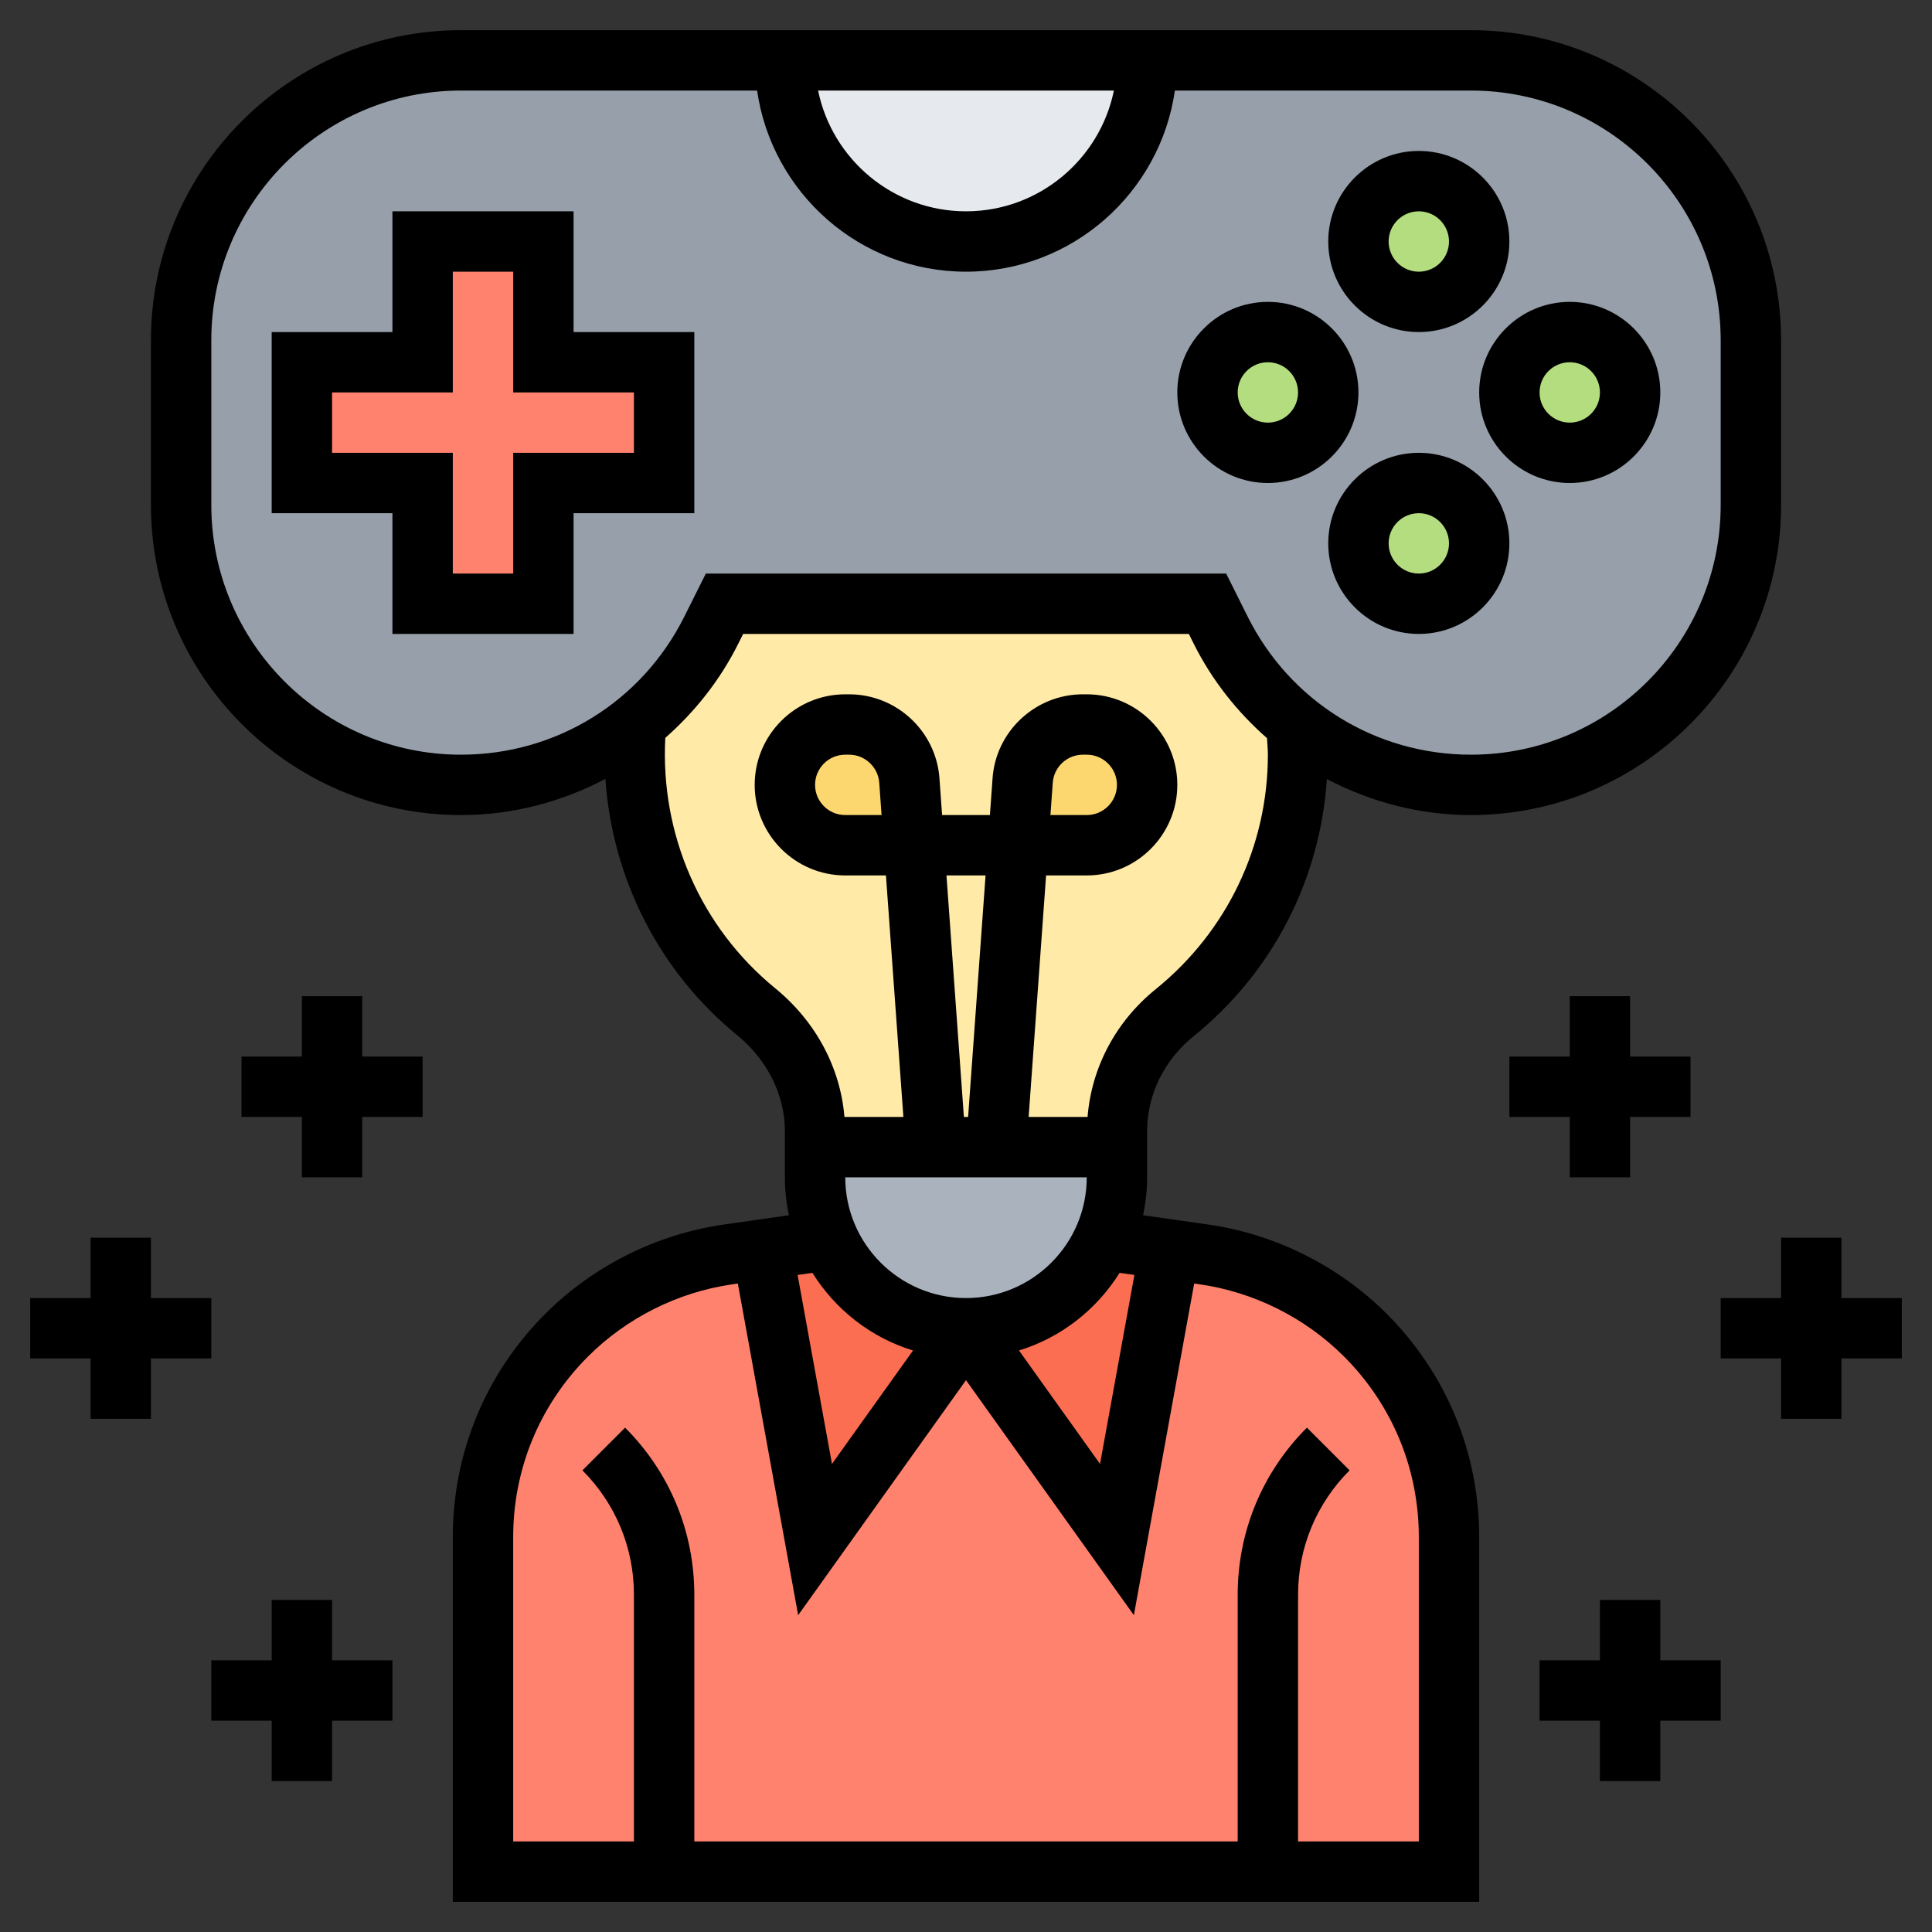
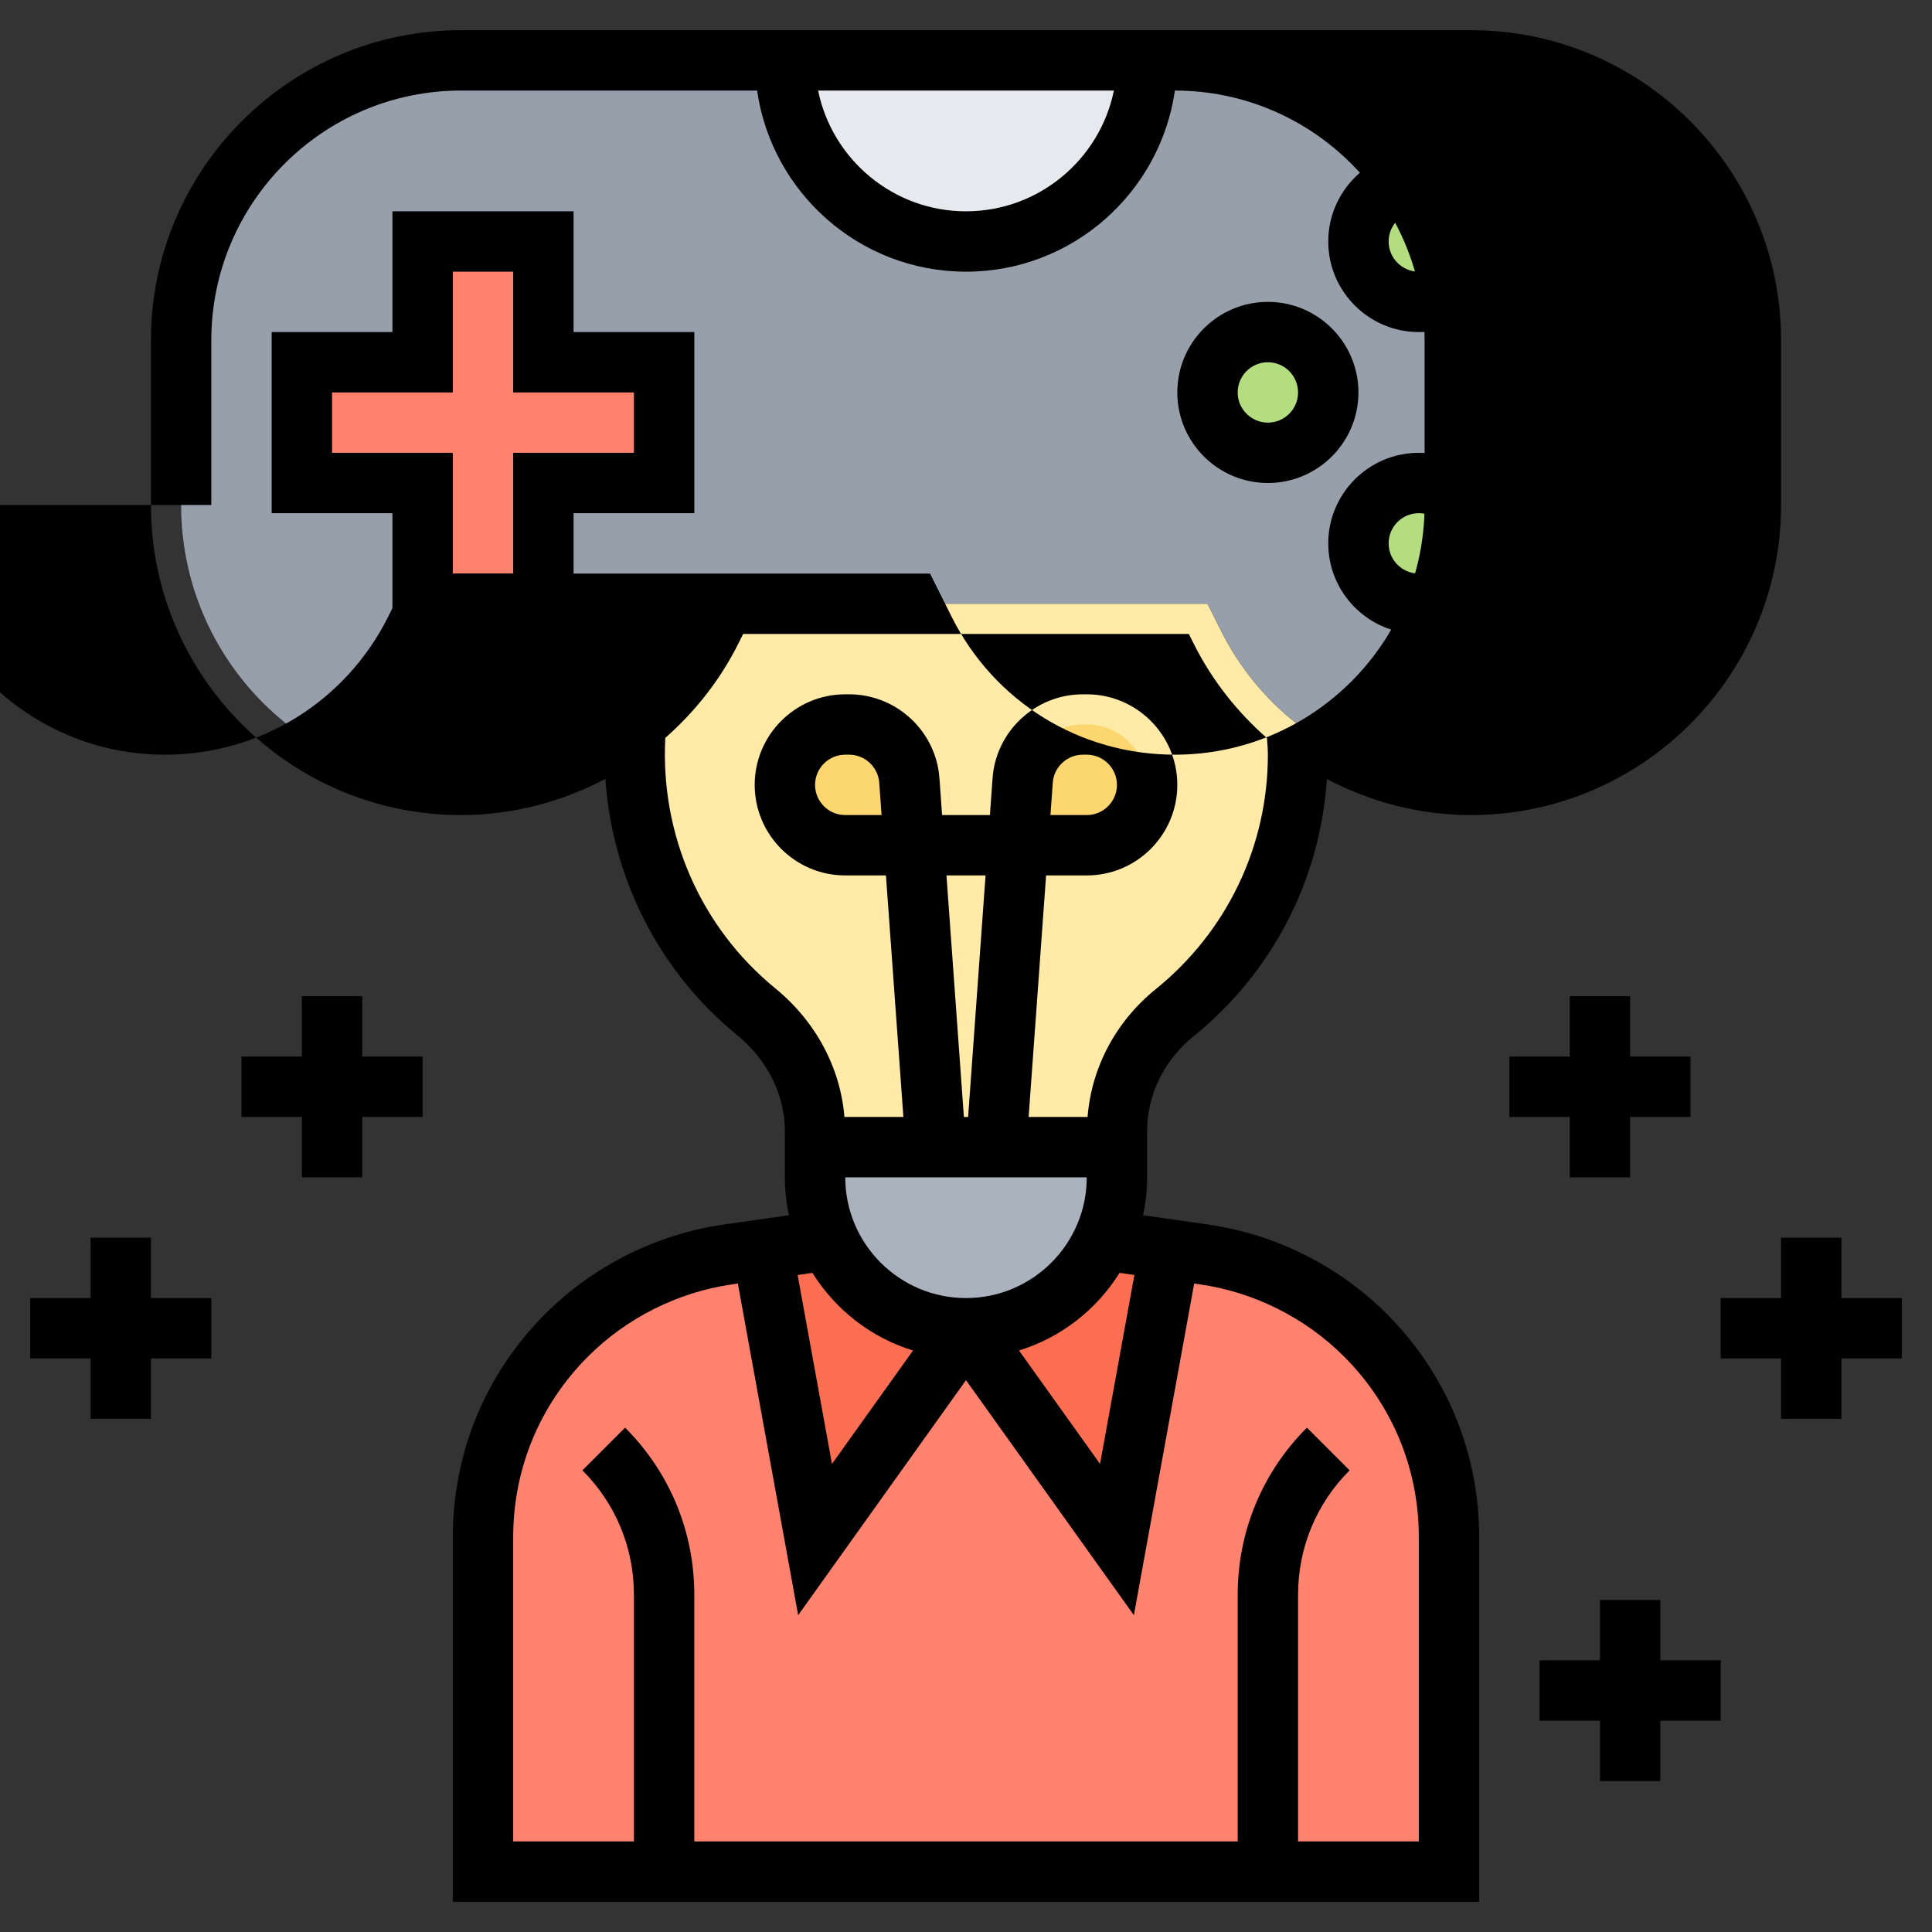
<svg xmlns="http://www.w3.org/2000/svg" id="Layer_5" enable-background="new 0 0 64 64" height="512" viewBox="0 0 64 64" width="512">
  <rect x="0" y="0" width="64" height="64" fill="#333333" stroke="none" />
  <g>
    <g>
      <g>
        <path d="m42 62h-20-6v-11.08c0-1.26.25-2.48.72-3.62s1.16-2.18 2.05-3.07c1.45-1.45 3.33-2.39 5.35-2.68l1.13-.16 1.75 9.61 5-7 5 7 1.75-9.61 1.13.16c2.02.29 3.9 1.23 5.35 2.68 1.77 1.77 2.77 4.18 2.77 6.69v11.08z" fill="#ff826e" />
      </g>
      <g>
        <path d="m38.75 41.39-1.75 9.61-5-7c1.38 0 2.63-.56 3.54-1.46.42-.42.76-.91 1.01-1.46z" fill="#fc6e51" />
      </g>
      <g>
        <path d="m32 44-5 7-1.75-9.61 2.2-.31c.79 1.72 2.53 2.92 4.55 2.92z" fill="#fc6e51" />
      </g>
      <g>
        <path d="m33 38h4v1c0 .74-.16 1.45-.45 2.08-.25.55-.59 1.04-1.01 1.46-.91.9-2.16 1.46-3.54 1.46-2.02 0-3.76-1.2-4.55-2.92-.29-.63-.45-1.34-.45-2.08 0-.34 0-.67 0-1h4z" fill="#aab2bd" />
      </g>
      <g>
        <path d="m42.94 23.97v-.01c-1.03-.81-1.89-1.86-2.5-3.08l-.44-.88h-16l-.44.88c-.61 1.22-1.47 2.27-2.51 3.09-.35 3.85 1.28 7.33 4 9.54 1.2.98 1.95 2.41 1.95 3.96v.53h4 2 4v-.53c0-1.53.72-2.96 1.92-3.93 2.49-2.01 4.08-5.09 4.08-8.54 0-.35-.02-.69-.06-1.03z" fill="#ffeaa7" />
      </g>
      <g>
        <path d="m48.73 2h-33.46c-5.12 0-9.27 4.15-9.27 9.27v5.46c0 5.12 4.15 9.27 9.27 9.27 1.75 0 3.43-.5 4.87-1.38.32-.2.62-.41.91-.65 1.04-.82 1.9-1.87 2.51-3.09l.44-.88h16l.44.88c.61 1.22 1.47 2.27 2.5 3.08v.01c1.61 1.29 3.64 2.03 5.79 2.03 2.56 0 4.88-1.04 6.55-2.72 1.68-1.67 2.72-3.99 2.72-6.55v-5.46c0-5.12-4.15-9.27-9.27-9.27z" fill="#969faa" />
      </g>
      <g>
        <path d="m26 2h12c0 3.31-2.69 6-6 6-1.66 0-3.16-.67-4.24-1.76-1.09-1.08-1.76-2.58-1.76-4.24z" fill="#e6e9ed" />
      </g>
      <g>
        <path d="m22 12v4h-4v4h-4v-4h-4v-4h4v-4h4v4z" fill="#ff826e" />
      </g>
      <g>
        <circle cx="52" cy="13" fill="#b4dd7f" r="2" />
      </g>
      <g>
        <circle cx="47" cy="8" fill="#b4dd7f" r="2" />
      </g>
      <g>
        <circle cx="47" cy="18" fill="#b4dd7f" r="2" />
      </g>
      <g>
        <circle cx="42" cy="13" fill="#b4dd7f" r="2" />
      </g>
      <g>
        <path d="m37.41 24.59c.37.36.59.86.59 1.41 0 1.1-.9 2-2 2h-2.27l.15-2.13c.07-1.05.94-1.87 1.99-1.87h.13c.55 0 1.05.22 1.41.59z" fill="#fcd770" />
      </g>
      <g>
        <path d="m30.12 25.87.15 2.13h-2.27c-.55 0-1.05-.22-1.41-.59-.37-.36-.59-.86-.59-1.41 0-1.1.9-2 2-2h.13c1.05 0 1.92.82 1.99 1.87z" fill="#fcd770" />
      </g>
    </g>
    <g>
-       <path d="m40.021 40.564-2.155-.308c.086-.405.134-.825.134-1.256v-1.53c0-1.208.563-2.355 1.545-3.149 2.62-2.119 4.188-5.19 4.41-8.514 1.444.758 3.066 1.193 4.774 1.193 5.664 0 10.271-4.607 10.271-10.271v-5.459c0-5.663-4.607-10.27-10.271-10.27h-33.458c-5.664 0-10.271 4.607-10.271 10.271v5.459c0 5.663 4.607 10.27 10.271 10.27 1.712 0 3.338-.437 4.784-1.199.225 3.29 1.769 6.369 4.359 8.485 1.008.824 1.586 1.985 1.586 3.185v1.528c0 .431.048.852.135 1.257l-2.155.308c-2.226.318-4.327 1.369-5.916 2.958-1.976 1.975-3.064 4.602-3.064 7.396v12.082h34v-12.082c0-2.794-1.088-5.421-3.063-7.396-1.589-1.589-3.691-2.64-5.916-2.958zm-2.443 1.671-1.138 6.259-2.685-3.758c1.397-.428 2.574-1.356 3.333-2.572zm-6.225-13.235h1.295l-.578 8h-.14zm4.647 10c0 2.206-1.794 4-4 4s-3.999-1.794-4-4zm.899-36c-.465 2.279-2.485 4-4.899 4s-4.434-1.721-4.899-4zm-29.899 13.729v-5.459c0-4.56 3.71-8.27 8.271-8.27h9.809c.488 3.387 3.401 6 6.92 6s6.432-2.613 6.92-6h9.809c4.561 0 8.271 3.71 8.271 8.271v5.459c0 4.56-3.71 8.27-8.271 8.27-3.153 0-5.987-1.752-7.397-4.571l-.714-1.429h-17.236l-.714 1.428c-1.41 2.82-4.244 4.572-7.397 4.572-4.561 0-8.271-3.71-8.271-8.271zm18.68 16.009c-2.476-2.024-3.81-5.101-3.641-8.295.977-.861 1.81-1.904 2.418-3.121l.161-.322h14.764l.161.323c.61 1.22 1.446 2.267 2.428 3.129.011.182.029.363.029.548 0 3.026-1.354 5.857-3.713 7.766-1.327 1.073-2.129 2.597-2.26 4.234h-1.952l.578-8h1.347c1.654 0 3-1.346 3-3s-1.346-3-3-3h-.129c-1.574 0-2.89 1.23-2.992 2.795l-.087 1.205h-1.584l-.086-1.199c-.103-1.571-1.419-2.801-2.993-2.801h-.129c-1.654 0-3 1.346-3 3s1.346 3 3 3h1.348l.578 8h-1.953c-.134-1.629-.948-3.163-2.293-4.262zm9.117-5.738.077-1.067c.034-.523.473-.933.997-.933h.129c.552 0 1 .449 1 1s-.448 1-1 1zm-5.594 0h-1.203c-.552 0-1-.449-1-1s.448-1 1-1h.129c.524 0 .963.41.998.939zm1.042 17.737-2.685 3.758-1.138-6.259.49-.07c.76 1.215 1.936 2.143 3.333 2.571zm16.755 16.263h-4v-8.171c0-1.557.606-3.021 1.707-4.122l-1.414-1.414c-1.479 1.479-2.293 3.445-2.293 5.536v8.171h-18v-8.171c0-2.091-.814-4.057-2.293-5.536l-1.414 1.414c1.101 1.101 1.707 2.565 1.707 4.122v8.171h-4v-10.082c0-2.26.88-4.384 2.478-5.981 1.285-1.285 2.985-2.135 4.785-2.393l.179-.026 1.998 10.987 5.56-7.785 5.561 7.785 1.998-10.987.179.026c1.8.257 3.5 1.107 4.785 2.393 1.597 1.597 2.477 3.721 2.477 5.981z" />
+       <path d="m40.021 40.564-2.155-.308c.086-.405.134-.825.134-1.256v-1.53c0-1.208.563-2.355 1.545-3.149 2.62-2.119 4.188-5.19 4.41-8.514 1.444.758 3.066 1.193 4.774 1.193 5.664 0 10.271-4.607 10.271-10.271v-5.459c0-5.663-4.607-10.27-10.271-10.27h-33.458c-5.664 0-10.271 4.607-10.271 10.271v5.459c0 5.663 4.607 10.27 10.271 10.27 1.712 0 3.338-.437 4.784-1.199.225 3.29 1.769 6.369 4.359 8.485 1.008.824 1.586 1.985 1.586 3.185v1.528c0 .431.048.852.135 1.257l-2.155.308c-2.226.318-4.327 1.369-5.916 2.958-1.976 1.975-3.064 4.602-3.064 7.396v12.082h34v-12.082c0-2.794-1.088-5.421-3.063-7.396-1.589-1.589-3.691-2.64-5.916-2.958zm-2.443 1.671-1.138 6.259-2.685-3.758c1.397-.428 2.574-1.356 3.333-2.572zm-6.225-13.235h1.295l-.578 8h-.14zm4.647 10c0 2.206-1.794 4-4 4s-3.999-1.794-4-4zm.899-36c-.465 2.279-2.485 4-4.899 4s-4.434-1.721-4.899-4zm-29.899 13.729v-5.459c0-4.56 3.71-8.27 8.271-8.27h9.809c.488 3.387 3.401 6 6.92 6s6.432-2.613 6.92-6c4.561 0 8.271 3.71 8.271 8.271v5.459c0 4.56-3.71 8.27-8.271 8.27-3.153 0-5.987-1.752-7.397-4.571l-.714-1.429h-17.236l-.714 1.428c-1.41 2.82-4.244 4.572-7.397 4.572-4.561 0-8.271-3.71-8.271-8.271zm18.68 16.009c-2.476-2.024-3.81-5.101-3.641-8.295.977-.861 1.81-1.904 2.418-3.121l.161-.322h14.764l.161.323c.61 1.22 1.446 2.267 2.428 3.129.011.182.029.363.029.548 0 3.026-1.354 5.857-3.713 7.766-1.327 1.073-2.129 2.597-2.26 4.234h-1.952l.578-8h1.347c1.654 0 3-1.346 3-3s-1.346-3-3-3h-.129c-1.574 0-2.89 1.23-2.992 2.795l-.087 1.205h-1.584l-.086-1.199c-.103-1.571-1.419-2.801-2.993-2.801h-.129c-1.654 0-3 1.346-3 3s1.346 3 3 3h1.348l.578 8h-1.953c-.134-1.629-.948-3.163-2.293-4.262zm9.117-5.738.077-1.067c.034-.523.473-.933.997-.933h.129c.552 0 1 .449 1 1s-.448 1-1 1zm-5.594 0h-1.203c-.552 0-1-.449-1-1s.448-1 1-1h.129c.524 0 .963.41.998.939zm1.042 17.737-2.685 3.758-1.138-6.259.49-.07c.76 1.215 1.936 2.143 3.333 2.571zm16.755 16.263h-4v-8.171c0-1.557.606-3.021 1.707-4.122l-1.414-1.414c-1.479 1.479-2.293 3.445-2.293 5.536v8.171h-18v-8.171c0-2.091-.814-4.057-2.293-5.536l-1.414 1.414c1.101 1.101 1.707 2.565 1.707 4.122v8.171h-4v-10.082c0-2.26.88-4.384 2.478-5.981 1.285-1.285 2.985-2.135 4.785-2.393l.179-.026 1.998 10.987 5.56-7.785 5.561 7.785 1.998-10.987.179.026c1.8.257 3.5 1.107 4.785 2.393 1.597 1.597 2.477 3.721 2.477 5.981z" />
      <path d="m23 11h-4v-4h-6v4h-4v6h4v4h6v-4h4zm-2 4h-4v4h-2v-4h-4v-2h4v-4h2v4h4z" />
      <path d="m47 11c1.654 0 3-1.346 3-3s-1.346-3-3-3-3 1.346-3 3 1.346 3 3 3zm0-4c.552 0 1 .449 1 1s-.448 1-1 1-1-.449-1-1 .448-1 1-1z" />
      <path d="m47 15c-1.654 0-3 1.346-3 3s1.346 3 3 3 3-1.346 3-3-1.346-3-3-3zm0 4c-.552 0-1-.449-1-1s.448-1 1-1 1 .449 1 1-.448 1-1 1z" />
      <path d="m42 16c1.654 0 3-1.346 3-3s-1.346-3-3-3-3 1.346-3 3 1.346 3 3 3zm0-4c.552 0 1 .449 1 1s-.448 1-1 1-1-.449-1-1 .448-1 1-1z" />
      <path d="m49 13c0 1.654 1.346 3 3 3s3-1.346 3-3-1.346-3-3-3-3 1.346-3 3zm3-1c.552 0 1 .449 1 1s-.448 1-1 1-1-.449-1-1 .448-1 1-1z" />
      <path d="m52 39h2v-2h2v-2h-2v-2h-2v2h-2v2h2z" />
      <path d="m63 43h-2v-2h-2v2h-2v2h2v2h2v-2h2z" />
      <path d="m55 53h-2v2h-2v2h2v2h2v-2h2v-2h-2z" />
      <path d="m12 33h-2v2h-2v2h2v2h2v-2h2v-2h-2z" />
      <path d="m7 45v-2h-2v-2h-2v2h-2v2h2v2h2v-2z" />
-       <path d="m11 53h-2v2h-2v2h2v2h2v-2h2v-2h-2z" />
    </g>
  </g>
</svg>